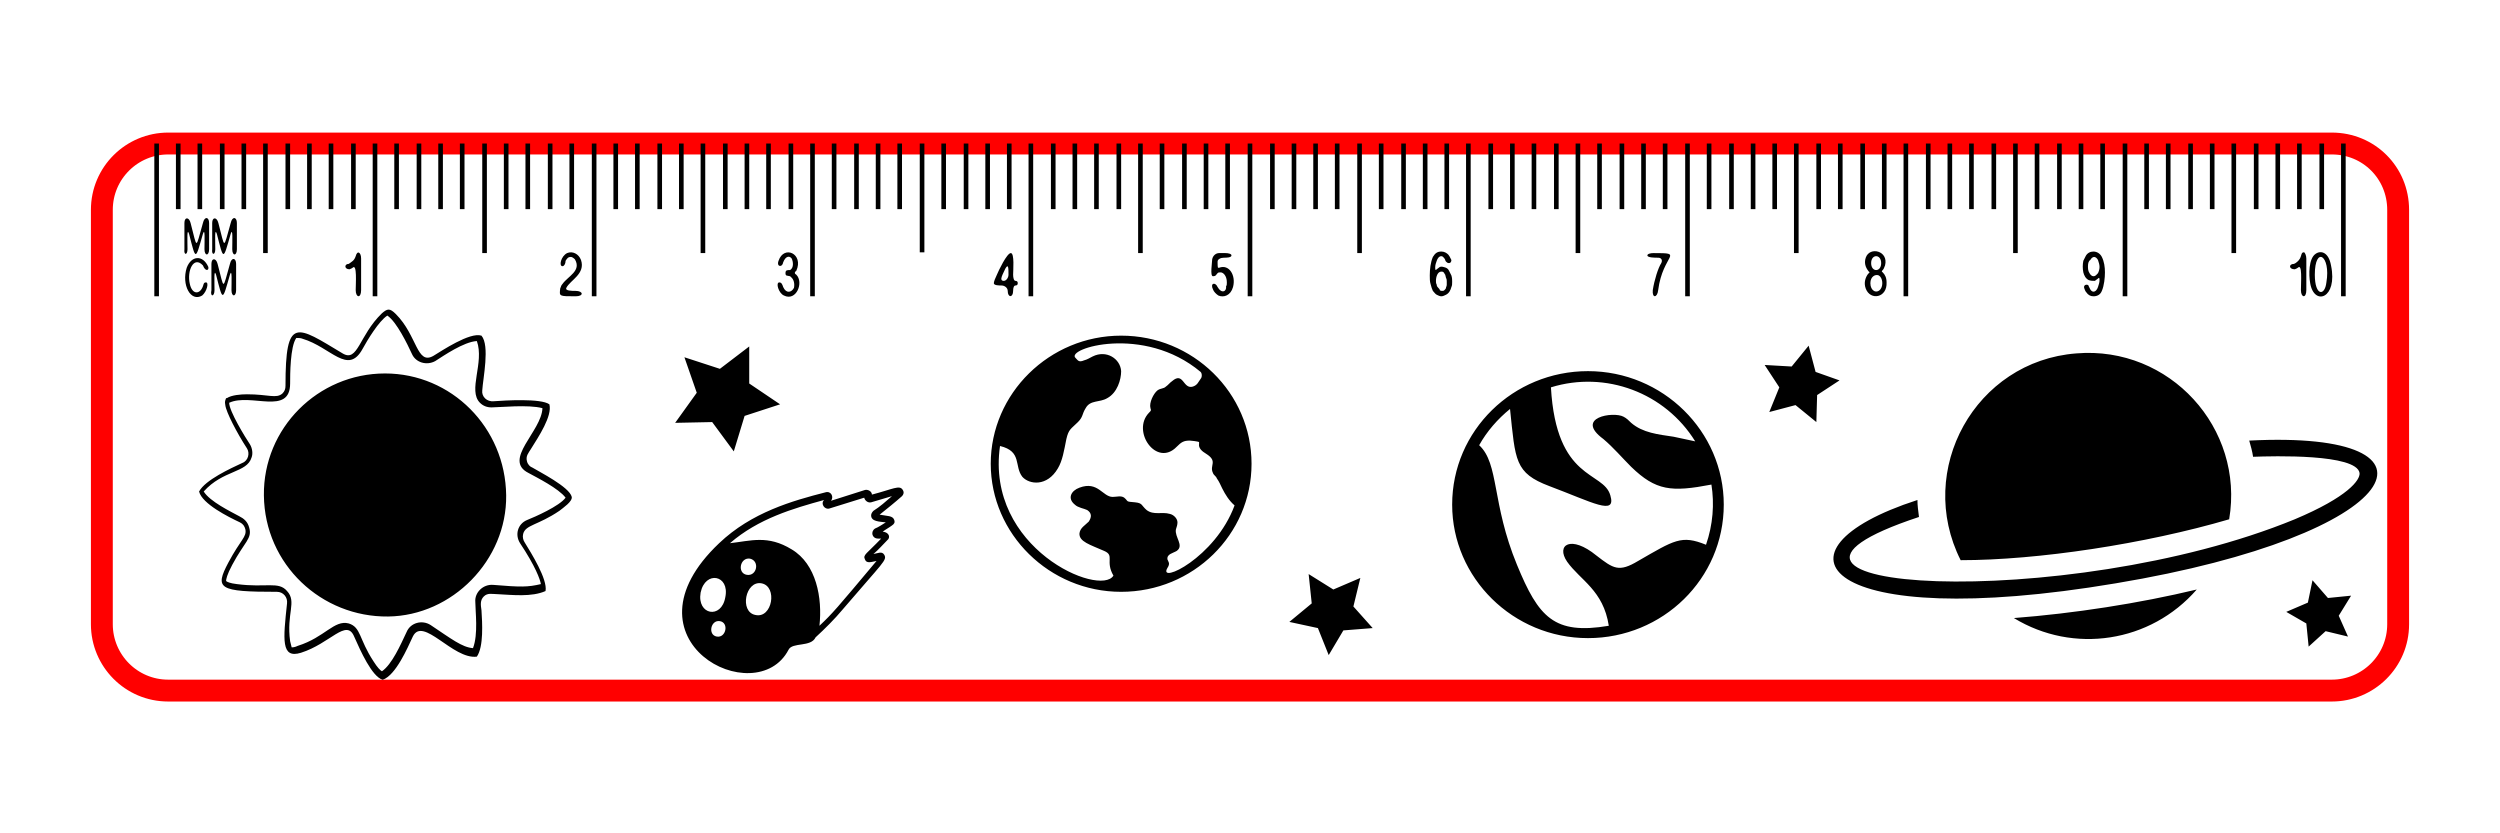
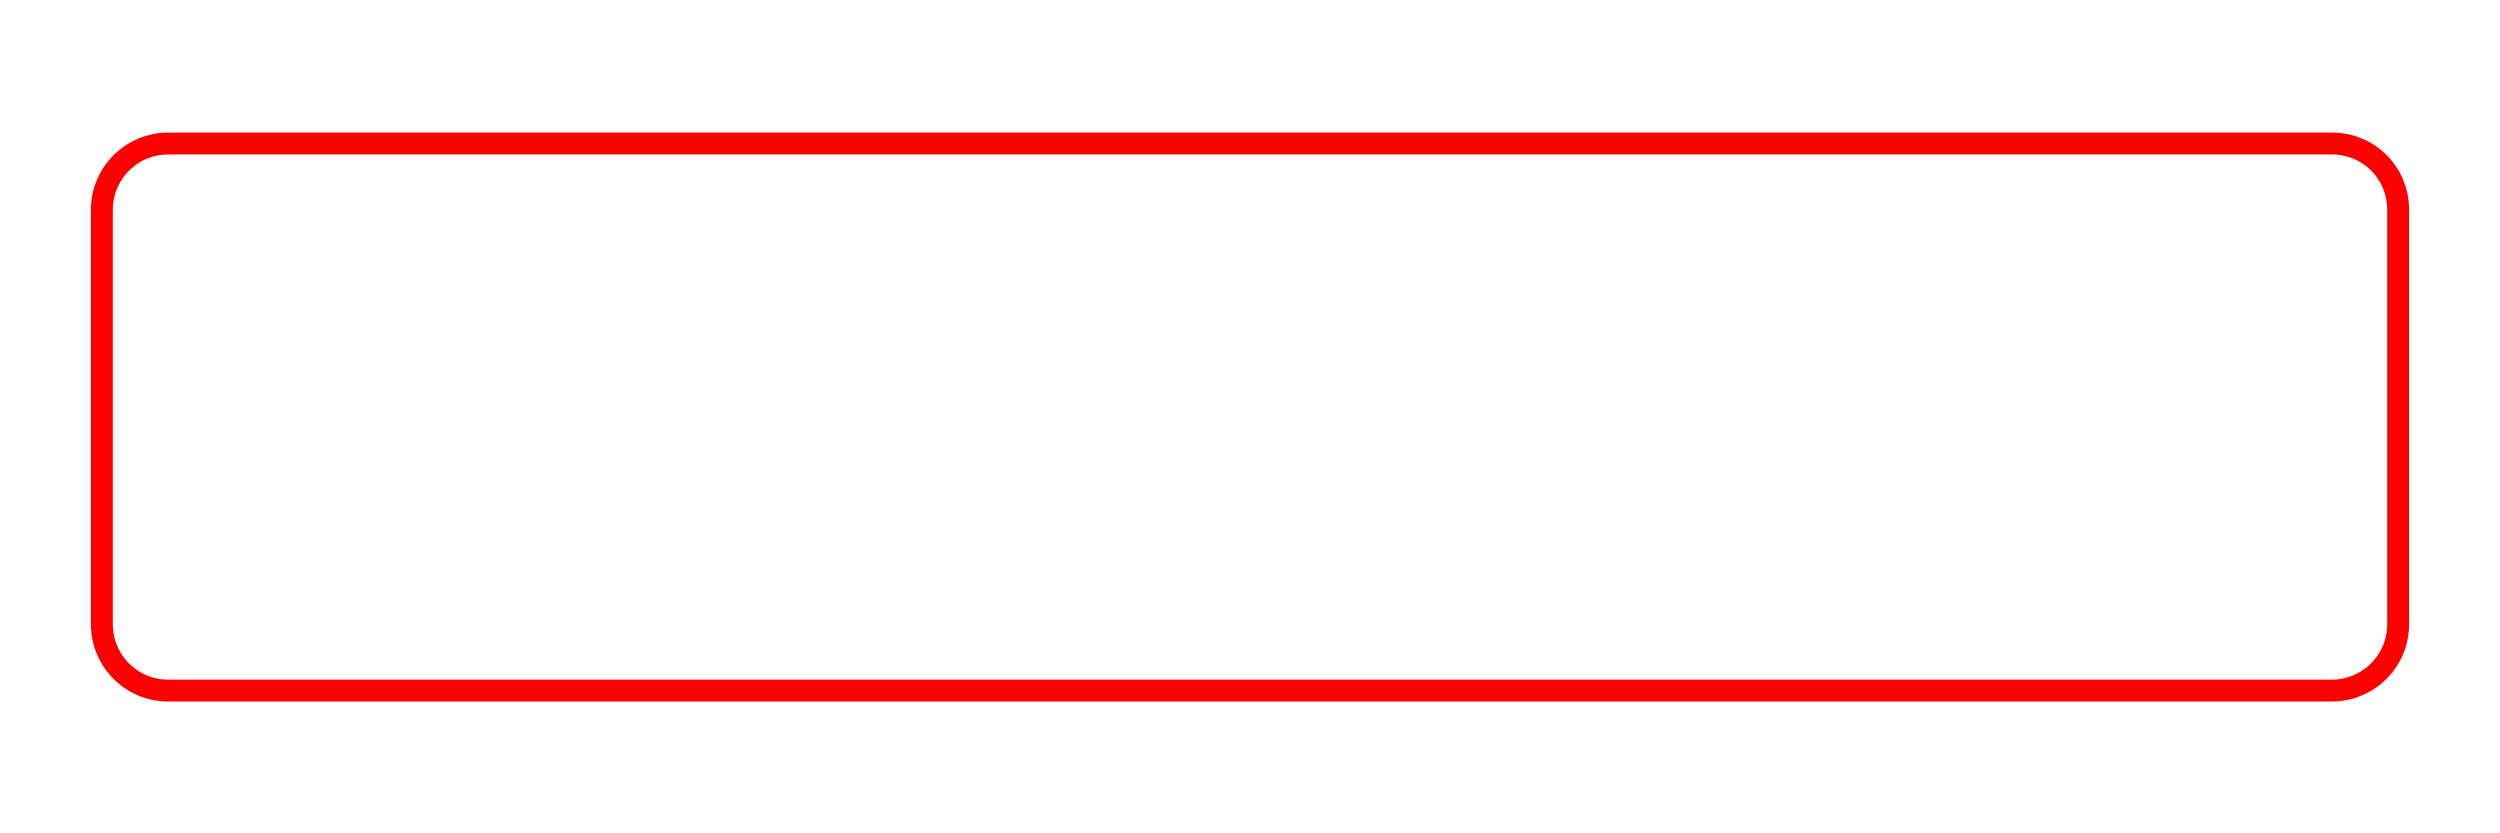
<svg xmlns="http://www.w3.org/2000/svg" version="1.1" id="Слой_1" x="0px" y="0px" viewBox="0 0 324 108" style="enable-background:new 0 0 324 108;" xml:space="preserve">
  <style type="text/css">
	.st0{fill:none;stroke:#FF0000;stroke-width:2.835;stroke-miterlimit:10;}
</style>
  <path class="st0" d="M310.8,27.2v53.7c0,4.8-3.9,8.6-8.6,8.6H21.8c-4.8,0-8.6-3.9-8.6-8.6V27.2c0-4.8,3.9-8.6,8.6-8.6h280.4  C307,18.6,310.8,22.4,310.8,27.2z" />
-   <path d="M20,18.6h0.6v19.8H20V18.6z M22.8,27.1h0.6v-8.5h-0.6V27.1z M26.2,18.6h-0.6v8.5h0.6V18.6z M29.1,18.6h-0.6v8.5h0.6V18.6z   M31.9,18.6h-0.6v8.5h0.6V18.6z M37.6,18.6H37v8.5h0.6V18.6z M40.4,18.6h-0.6v8.5h0.6V18.6z M43.2,18.6h-0.6v8.5h0.6V18.6z   M46.1,18.6h-0.6v8.5h0.6V18.6z M34.7,18.6h-0.6v14.2h0.6V18.6z M48.9,18.6h-0.6v19.8h0.6V18.6z M51.7,18.6h-0.6v8.5h0.6V18.6z   M54.6,18.6H54v8.5h0.6V18.6z M57.4,18.6h-0.6v8.5h0.6V18.6z M60.2,18.6h-0.6v8.5h0.6V18.6z M65.9,18.6h-0.6v8.5h0.6V18.6z   M68.7,18.6h-0.6v8.5h0.6V18.6z M71.6,18.6H71v8.5h0.6V18.6z M74.4,18.6h-0.6v8.5h0.6V18.6z M63.1,18.6h-0.6v14.2h0.6V18.6z   M76.7,38.4h0.6V18.6h-0.6V38.4z M79.5,27.1h0.6v-8.5h-0.6V27.1z M82.3,27.1h0.6v-8.5h-0.6V27.1z M85.2,27.1h0.6v-8.5h-0.6V27.1z   M88.6,18.6H88v8.5h0.6V18.6z M94.3,18.6h-0.6v8.5h0.6V18.6z M97.1,18.6h-0.6v8.5h0.6V18.6z M99.9,18.6h-0.6v8.5h0.6V18.6z   M102.8,18.6h-0.6v8.5h0.6V18.6z M91.4,18.6h-0.6v14.2h0.6V18.6z M105.6,18.6H105v19.8h0.6V18.6z M108.4,18.6h-0.6v8.5h0.6V18.6z   M111.3,18.6h-0.6v8.5h0.6V18.6z M114.1,18.6h-0.6v8.5h0.6V18.6z M116.9,18.6h-0.6v8.5h0.6V18.6z M122,27.1h0.6v-8.5H122V27.1z   M124.9,27.1h0.6v-8.5h-0.6V27.1z M127.7,27.1h0.6v-8.5h-0.6C127.7,18.6,127.7,27.1,127.7,27.1z M131.1,18.6h-0.6v8.5h0.6V18.6z   M119.2,32.7h0.6V18.6h-0.6V32.7z M133.9,18.6h-0.6v19.8h0.6V18.6z M136.8,18.6h-0.6v8.5h0.6V18.6z M139.6,18.6H139v8.5h0.6V18.6z   M142.4,18.6h-0.6v8.5h0.6V18.6z M145.3,18.6h-0.6v8.5h0.6V18.6z M150.9,18.6h-0.6v8.5h0.6V18.6z M153.8,18.6h-0.6v8.5h0.6V18.6z   M156.6,18.6H156v8.5h0.6V18.6z M159.4,18.6h-0.6v8.5h0.6V18.6z M148.1,18.6h-0.6v14.2h0.6V18.6z M161.7,38.4h0.6V18.6h-0.6V38.4z   M164.6,27.1h0.6v-8.5h-0.6V27.1z M168,18.6h-0.6v8.5h0.6V18.6z M170.8,18.6h-0.6v8.5h0.6V18.6z M173.6,18.6h-0.6v8.5h0.6V18.6z   M178.7,27.1h0.6v-8.5h-0.6V27.1z M181.6,27.1h0.6v-8.5h-0.6V27.1z M184.4,27.1h0.6v-8.5h-0.6V27.1z M187.8,18.6h-0.6v8.5h0.6V18.6z   M176.5,18.6h-0.6v14.2h0.6V18.6z M190.6,18.6h-0.6v19.8h0.6V18.6z M193.5,18.6h-0.6v8.5h0.6V18.6z M196.3,18.6h-0.6v8.5h0.6V18.6z   M199.1,18.6h-0.6v8.5h0.6V18.6z M202,18.6h-0.6v8.5h0.6V18.6z M207.6,18.6h-0.6v8.5h0.6V18.6z M210.5,18.6h-0.6v8.5h0.6V18.6z   M213.3,18.6h-0.6v8.5h0.6V18.6z M216.1,18.6h-0.6v8.5h0.6V18.6z M204.8,18.6h-0.6v14.2h0.6V18.6z M219,18.6h-0.6v19.8h0.6V18.6z   M221.8,18.6h-0.6v8.5h0.6V18.6z M224.1,27.1h0.6v-8.5h-0.6V27.1z M226.9,27.1h0.6v-8.5h-0.6V27.1z M230.3,18.6h-0.6v8.5h0.6V18.6z   M236,18.6h-0.6v8.5h0.6V18.6z M238.8,18.6h-0.6v8.5h0.6V18.6z M241.7,18.6h-0.6v8.5h0.6V18.6z M244.5,18.6h-0.6v8.5h0.6V18.6z   M233.1,18.6h-0.6v14.2h0.6V18.6z M247.3,18.6h-0.6v19.8h0.6V18.6z M250.2,18.6h-0.6v8.5h0.6V18.6z M253,18.6h-0.6v8.5h0.6V18.6z   M255.8,18.6h-0.6v8.5h0.6V18.6z M258.7,18.6h-0.6v8.5h0.6V18.6z M264.3,18.6h-0.6v8.5h0.6V18.6z M267.2,18.6h-0.6v8.5h0.6V18.6z   M270,18.6h-0.6v8.5h0.6V18.6z M272.8,18.6h-0.6v8.5h0.6V18.6z M261.5,18.6h-0.6v14.2h0.6V18.6z M275.7,18.6h-0.6v19.8h0.6V18.6z   M278.5,18.6h-0.6v8.5h0.6V18.6z M281.3,18.6h-0.6v8.5h0.6V18.6z M284.2,18.6h-0.6v8.5h0.6V18.6z M287,18.6h-0.6v8.5h0.6V18.6z   M292.7,18.6h-0.6v8.5h0.6V18.6z M295.5,18.6h-0.6v8.5h0.6V18.6z M298.3,18.6h-0.6v8.5h0.6V18.6z M301.2,18.6h-0.6v8.5h0.6V18.6z   M289.8,18.6h-0.6v14.2h0.6V18.6z M304,18.6h-0.6v19.8h0.6V18.6z M24.3,32.3c0-1.1-0.1-2.9,0.2-2c0.9,3.5,0.8,3.5,1.8,0  c0.3-0.9,0.2,0.9,0.2,2c0,0.9,0.6,0.9,0.6,0v-3.4c0-0.8-0.6-0.9-0.8,0c-1,3.5-0.7,3.4-1.6,0c-0.2-0.8-0.8-0.8-0.8,0v3.4  C23.8,33.1,24.3,33.1,24.3,32.3z M27.9,32.3c0-1.1-0.1-2.9,0.2-2c0.9,3.5,0.8,3.5,1.8,0c0.3-0.9,0.2,0.9,0.2,2c0,0.9,0.6,0.9,0.6,0  v-3.4c0-0.8-0.6-0.9-0.8,0c-1,3.5-0.7,3.4-1.6,0c-0.2-0.8-0.8-0.8-0.8,0v3.4C27.4,33.1,27.9,33.1,27.9,32.3z M26.7,36.6  c-0.3,0-0.3,0.2-0.4,0.5c-0.4,1.1-1.4,1.1-1.7-0.3c-0.4-1.7,0.5-3.7,1.7-2.4c0.3,0.8,0.8,0.7,0.7,0.2c-0.7-1.6-2.2-1.5-2.8,0.1  c-0.7,2.2,0.5,4.5,2,3.6C26.8,37.8,27.1,36.6,26.7,36.6z M27.8,37.6c0-1.1-0.1-2.9,0.2-2c0.9,3.5,0.8,3.5,1.8,0  c0.3-0.9,0.2,0.9,0.2,2c0,0.9,0.6,0.9,0.6,0v-3.4c0-0.8-0.6-0.9-0.8,0c-1,3.5-0.7,3.4-1.6,0c-0.2-0.8-0.8-0.8-0.8,0v3.4  C27.2,38.5,27.8,38.5,27.8,37.6z M45.3,34.9c0.3-0.1,0.2-0.1,0.4-0.2c0.6-0.6,0.4,2.1,0.4,2.9c0,1,0.7,1.1,0.7,0v-4.1  c0-0.8-0.5-1.1-0.7-0.3c-0.2,0.6-0.5,0.7-0.9,1C44.6,34.2,44.6,34.9,45.3,34.9z M75.3,33.7c-0.3-0.8-1.1-1.2-1.8-0.9  c-0.8,0.4-1.1,1.7-0.6,1.7c0.2,0,0.4-0.3,0.4-0.7c0.2-0.3,0.3-0.5,0.7-0.5c0.1,0,0.3,0.1,0.5,0.3c0.9,1.5-0.9,2.2-1.6,3.2  c-0.2,0.2-0.2,0.4-0.3,0.6c-0.1,1-0.2,1,2,1c1.1,0,1-0.7,0-0.7c-0.5,0-1.4,0-1.2-0.4C73.9,36.3,75.9,35.5,75.3,33.7z M128.8,36.7  c0-0.2,0.2-0.7,0.4-1.1c0.2-0.5,1.3-2.8,1.8-2.8c0.5,0,0.3,2.3,0.3,2.8c0,0.4,0.1,0.8,0.3,0.8s0.3,0.1,0.3,0.3s-0.1,0.3-0.3,0.3  s-0.3,0.3-0.3,0.7c0,0.9-0.7,0.9-0.7,0c0-0.4-0.4-0.7-0.8-0.7C129.5,37,128.8,37,128.8,36.7z M130.1,36.4c0.3,0,0.6-0.4,0.6-0.8  c0-0.8,0-1.5-0.4-0.8C130,35.5,129.4,36.4,130.1,36.4z M101.5,37.2c-0.1-0.3-0.2-0.6-0.5-0.6c-0.5,0-0.1,1.4,0.6,1.7  c1.6,0.8,2.6-1.7,1.6-2.7c-0.2-0.1-0.3-0.3,0-0.5c1-2.2-1.6-3.4-2.3-1.3c-0.3,0.8,0.5,0.9,0.6,0.2c0.3-0.8,0.8-0.9,1.1-0.5  c0.2,0.4,0.3,1.2-0.2,1.5c-0.4,0-0.6,0-0.6,0.4c0,0.4,0.2,0.3,0.6,0.4l0.1,0.1c0.4,0.3,0.5,0.9,0.4,1.4  C102.6,37.9,101.9,38.1,101.5,37.2z M188.2,36.5c0,0.3,0,0.5-0.1,0.7c-0.1,0.4-0.3,0.8-0.7,1c-0.2,0.1-0.4,0.2-0.6,0.2  c-0.2,0-0.4-0.1-0.6-0.2c-0.2-0.1-0.3-0.3-0.5-0.5c-0.1-0.2-0.2-0.5-0.3-0.9c-0.1-0.3-0.1-0.7-0.1-1.1c0-0.8,0.1-1.7,0.4-2.4  c0.3-0.5,0.6-0.7,1.1-0.7c0.4,0,0.7,0.2,0.9,0.4c0.1,0.1,0.2,0.3,0.3,0.5l0.1,0.2c0,0.2-0.1,0.4-0.3,0.4c-0.2,0-0.3-0.1-0.4-0.2  c-0.1-0.1-0.1-0.3-0.2-0.4c-0.1-0.1-0.2-0.3-0.4-0.3c-0.3,0-0.5,0.3-0.6,0.6c-0.1,0.3-0.2,0.5-0.2,0.9c0,0.4,0.1,0.3,0.2,0.2  c0.1-0.1,0.3-0.2,0.4-0.3c0.2-0.1,0.5,0,0.8,0.1c0.2,0.1,0.3,0.2,0.4,0.4s0.2,0.4,0.3,0.6C188.2,36,188.2,36.3,188.2,36.5z   M187.5,36.5c0-0.2,0-0.3-0.1-0.5c0-0.1-0.1-0.3-0.1-0.4c-0.1-0.1-0.1-0.2-0.2-0.3s-0.2-0.1-0.3-0.1c-0.5,0-0.7,0.7-0.7,1.2  c0,0.2,0,0.3,0.1,0.5c0,0.2,0.1,0.3,0.2,0.4c0.1,0.1,0.2,0.2,0.2,0.3c0.1,0.1,0.2,0.1,0.3,0.1s0.2,0,0.3-0.1  c0.1-0.1,0.2-0.2,0.2-0.3s0.1-0.2,0.1-0.4C187.5,36.9,187.5,36.7,187.5,36.5z M214.9,33.4c0.4,0,0.6,0.3,0.4,0.7  c-0.4,0.6-0.9,2.2-1.1,3.5c-0.1,1.1,0.6,1,0.7,0c0.6-4.7,3.5-4.8-0.6-4.8c-0.4,0-0.8,0.1-0.8,0.3C213.5,33.4,214.5,33.4,214.9,33.4z   M241.8,37.4c-0.3-0.8,0-1.5,0.3-1.9c0.1-0.1,0.3-0.2,0.1-0.3c-0.5-0.6-0.6-1.2-0.4-1.8c0.5-1.5,3-0.9,2.5,1  c-0.1,0.3-0.2,0.5-0.3,0.6c-0.1,0.1-0.2,0.2,0,0.3c0.3,0.3,0.5,0.7,0.5,1.3C244.6,38.6,242.4,39,241.8,37.4z M242.5,34.1  c0,1.2,1.3,1.2,1.3,0C243.8,32.9,242.5,32.9,242.5,34.1z M242.4,36.7c0,1,0.8,1.4,1.3,0.8c0.4-0.5,0.3-1.5-0.2-1.8  C243.1,35.5,242.4,35.8,242.4,36.7z M270,33.8c0.1-0.2,0.2-0.4,0.3-0.6c0.2-0.4,0.6-0.6,1-0.6c0.5,0,0.9,0.3,1.1,0.7  c0.3,0.6,0.4,1.3,0.4,2c0,0.7-0.1,1.7-0.4,2.4c-0.2,0.5-0.6,0.7-1.1,0.7c-0.4,0-0.7-0.2-0.9-0.5c-0.2-0.2-0.2-0.4-0.3-0.6  c-0.1-0.5,0.6-0.5,0.6-0.2c0.1,0.2,0.1,0.2,0.2,0.4c0.1,0.2,0.3,0.3,0.4,0.3c0.3,0,0.5-0.3,0.6-0.6c0.1-0.3,0.2-0.6,0.2-0.9  c0-0.4-0.1-0.3-0.2-0.2c-0.1,0.1-0.3,0.2-0.4,0.3c-0.3,0-0.5,0-0.8-0.1c-0.4-0.2-0.6-0.6-0.7-1C269.9,34.8,269.9,34.3,270,33.8z   M270.6,34.5c0,0.3,0,0.6,0.2,0.9c0.1,0.2,0.3,0.4,0.5,0.4c0.3,0,0.4-0.2,0.6-0.4c0.1-0.2,0.2-0.5,0.2-0.8c0-0.3-0.1-0.6-0.2-0.9  c-0.1-0.2-0.3-0.4-0.5-0.4c-0.2,0-0.4,0.2-0.5,0.4C270.7,33.8,270.6,34.1,270.6,34.5z M297.4,34.9c0.3-0.1,0.2-0.1,0.4-0.2  c0.6-0.6,0.4,1.8,0.4,2.9c0,1,0.7,1.1,0.7,0v-4.1c0-0.4-0.2-0.8-0.3-0.8c-0.3,0-0.3,0.2-0.4,0.5c-0.1,0.4-0.4,0.7-0.7,0.9l-0.2,0.1  C296.6,34.2,296.6,34.9,297.4,34.9z M299.4,36.7c-0.2-1.1-0.2-3.2,0.7-3.8c0.7-0.5,1.7-0.2,2,1.5C303,38.7,299.9,39.7,299.4,36.7z   M300,35.6c0,2.8,1.3,2.8,1.5,1C302.1,33.1,300,31.8,300,35.6z M157.8,37.2c-0.3-0.7-1-0.5-0.6,0.3c0.1,0.3,0.4,0.6,0.7,0.8  c0.7,0.3,1.6,0,1.9-1.1c0.4-1.5-0.5-3-1.8-2.5l-0.1,0c-0.1,0.1-0.1-0.5-0.1-0.6l0-0.2c0-0.3,0.4-0.5,0.8-0.5c0.3,0,1,0,1-0.3  c0-0.2-0.4-0.3-0.8-0.3h-0.8c-0.4,0-0.8,0.3-0.9,0.8c0,0.4-0.3,2.2,0.1,2.2c0.4,0,0.4-0.2,0.6-0.4c0.1-0.1,0.2-0.1,0.4-0.1  c0.3,0,0.8,0.4,0.8,1.3c0,0.2,0,0.4-0.1,0.5C159,37.8,158.3,38.1,157.8,37.2z M117,63.5c0.2,0.3,0.1,0.6-0.1,0.8  c-0.9,0.8-1.9,1.6-2.9,2.4c1,0.2,1.7,0.1,1.9,0.7c0.1,0.3,0,0.5-0.3,0.7c-0.4,0.3-0.8,0.5-1.2,0.8c0.9,0.1,1,0.8,0.6,1.1  c-0.6,0.6-1.1,1.2-1.8,1.8c0.6-0.1,1.1-0.4,1.4,0.1c0.4,0.7-0.1,0.9-5.4,7.1c-1,1.2-2.3,2.5-3.5,3.6c-0.6,1.3-3,0.6-3.5,1.6  C98,92.3,79.9,83,93.2,70.4c4.2-4,9.5-5.5,13.8-6.6c0.7-0.2,1.1,0.6,0.7,1.1c0,0,0,0,0,0c0,0,0,0,0,0l4.4-1.4  c0.4-0.1,0.9,0.2,0.9,0.6C115.7,63.4,116.6,62.8,117,63.5z M93.3,80.5c-1.2-0.2-1.6,1.8-0.4,2C94.1,82.7,94.5,80.7,93.3,80.5z   M90.8,76.8c-0.5,2.9,2.7,3.5,3.2,0.6C94.6,74.5,91.4,73.9,90.8,76.8z M96.8,74.5c1.3,0.2,1.7-1.8,0.4-2.1  C95.9,72.2,95.5,74.3,96.8,74.5z M98.7,75.6c-2.1-0.4-2.9,3.7-0.8,4.1C100.1,80.2,100.8,76,98.7,75.6z M115.6,64.3l-2.7,0.8  c-0.4,0.1-0.8-0.2-0.9-0.6l-4.5,1.4c-0.6,0.2-1.2-0.6-0.7-1.1c0,0,0,0,0,0c-4,1.1-8.5,2.4-12.2,5.6c2.7-0.3,4.9-1.1,8,0.8  c3.2,1.9,4,6.3,3.6,9.9c1.7-1.6,2.2-2.2,7.4-8.4c-0.6,0.1-1.3,0.4-1.5-0.2c-0.3-0.6,0.2-0.7,2.1-2.7c-0.1,0-0.3,0-0.4,0  c-0.8,0-1-0.9-0.4-1.3c0.5-0.2,0.9-0.5,1.4-0.8c-0.8-0.1-1.9-0.1-1.9-0.9c0-0.2,0.1-0.4,0.3-0.6C114,65.7,114.8,65,115.6,64.3z   M162.2,60.1c0,9.2-7.6,16.6-16.9,16.6s-16.9-7.5-16.9-16.6s7.6-16.6,16.9-16.6S162.2,50.9,162.2,60.1z M157.2,61.3  c-0.5-1,0.7-1.5-0.9-2.5c-0.5-0.3-1-0.7-0.9-1.3c0,0,0-0.2,0-0.2c-0.1-0.1-1.1-0.2-1.2-0.2c-0.8,0-1.1,0.2-1.7,0.8  c-2.6,2.7-5.9-2-3.6-4.4c0.3-0.3,0.3-0.3,0.2-0.6c-0.2-0.7,0.4-1.9,0.9-2.3c0.4-0.3,0.8-0.2,1.1-0.5c0.3-0.2,0.5-0.5,0.8-0.7  c1.5-1.3,1.4,1.1,2.7,0.7c0.6-0.2,0.7-0.6,1-1c0.2-0.2,0.2-0.7,0-0.9c-7.4-6.2-17.6-3-16.2-1.8c0.3,0.3,0.4,0.6,1.1,0.3  c0.4-0.1,0.7-0.3,1.1-0.5c1.8-0.9,3.6,0.3,3.7,1.9c0,1.1-0.5,2.8-1.8,3.5c-1,0.6-2.2,0.2-2.8,1.3c-0.5,0.8-0.3,1.1-1,1.8  c-0.9,0.9-1.2,0.9-1.5,2.2c-0.3,1.5-0.5,2.8-1.1,3.8c-1.4,2.4-3.7,2.1-4.6,1.1c-1.1-1.4,0-3.3-2.9-4c-1.9,13.3,13,19.6,14.7,16.8  c-1.1-1.9,0.2-2.6-1.2-3.2c-1.8-0.8-3.3-1.2-3.2-2.3c0.1-0.7,0.7-1,1.2-1.5c0.4-0.6,0.4-1.1-0.2-1.5c-0.4-0.2-1.2-0.3-1.6-0.7  c-1-0.8-0.5-1.8,0.6-2.2c2.4-0.9,3,1.2,4.3,1.2c0.5,0,1.1-0.2,1.5,0.1c0.6,0.5,0.1,0.5,1.4,0.6c1,0.1,0.8,0.4,1.5,1  c0.9,0.7,2,0.2,3,0.5c0.5,0.1,1,0.6,1,1.1c0,0.3-0.1,0.6-0.2,0.9c-0.2,1,1.1,2.1,0.1,2.8c-0.5,0.3-1.3,0.4-1.2,1.1  c0.1,0.3,0.4,0.5,0,1.1c-1.3,2.2,6.2-1.3,8.7-8.1c-0.7-0.6-1.2-1.4-1.6-2.2c-0.2-0.4-0.4-0.9-0.7-1.3  C157.6,61.7,157.3,61.6,157.2,61.3z M223.4,65.4c0,9.6-7.9,17.3-17.6,17.3s-17.6-7.8-17.6-17.3c0-9.6,7.9-17.3,17.6-17.3  S223.4,55.9,223.4,65.4z M210.4,54c0.4,0.2,0.7,0.5,1,0.8c1.5,1.3,3.5,1.5,5.5,1.8c0.9,0.2,1.9,0.4,2.8,0.6  c-3.9-6.3-11.6-9.2-18.7-7c0.7,12.2,6.8,10.8,7.7,14c0.8,2.7-2.3,0.9-7.9-1.2c-4.5-1.7-4.4-3.3-5.1-10c-1.6,1.3-3,2.9-4,4.7  c2.6,2.4,1.6,7.5,4.9,15.5c2.8,6.8,4.8,9.1,11.9,7.9c-0.7-4.6-3.7-5.9-5.4-8.3c-1.5-2.2,0.5-3.5,3.8-0.8c2.2,1.7,2.9,2.2,5.4,0.7  c4.7-2.7,5.6-3.4,8.8-2.1c0.9-2.6,1.1-5.3,0.7-7.8c-5.2,1-7.2,0.8-10.4-2.3c-1.2-1.2-2.3-2.5-3.6-3.6C204,54.1,209.1,53.3,210.4,54z   M261,80.1c7.7,4.7,17.7,3.2,23.7-3.7C277.2,78.2,268.8,79.5,261,80.1z M291.5,57.1c0.2,0.7,0.4,1.4,0.5,2.1  c2.6-0.1,13.4-0.4,13.8,2.1c0.1,0.9-1.5,3.1-8.4,6c-29.7,12.2-77.7,9.3-48.7-0.3c-0.1-0.8-0.2-1.5-0.2-2.2  c-20.4,6.6-12.3,17.2,25.7,10.8C312,69.3,318.8,55.7,291.5,57.1z M254.1,72.6c10,0,23.9-2.1,34.8-5.3c2-11.8-7.7-22.5-19.8-21.5  C256,46.8,248.2,60.9,254.1,72.6z M74.1,64.4c0.1,0.6-1.1,1.4-1.6,1.8c-2.8,1.9-4.4,1.8-4.7,3c-0.1,0.4,0,0.8,0.2,1.1  c0.8,1.3,3,4.8,2.7,6.3c-1.8,0.8-4.3,0.5-6.3,0.4c-0.6,0-1.2-0.2-1.7,0.3c-0.5,0.5-0.4,1.1-0.3,1.8c0.1,1.6,0.3,4.7-0.6,6  c-3.1,0.4-7-5.3-8.3-2.6c-0.7,1.5-2.2,5-3.9,5.6c-1.4-0.4-2.9-3.8-3.7-5.6c-1-2.4-3.1,0.9-6.9,2.1c-2.6,0.8-2.3-1.7-1.8-6.4  c0.1-0.8-0.5-1.5-1.3-1.5c-7.6,0-8.1-0.4-6.3-3.8c1.6-3,2.4-3.3,2.2-4.3c-0.1-0.4-0.3-0.7-0.7-0.9c-1.5-0.7-4.9-2.4-5.3-4  c0.8-1.5,4.1-3,5.6-3.7c0.8-0.3,1-1.3,0.6-1.9c-1.3-2-2.7-4.7-2.8-5.6c-0.1-0.5,0-0.6,0.1-0.9h0.1c0.6-0.4,1.8-0.5,2.6-0.5  c2.8,0,3.8,0.6,4.6-0.1c0.3-0.3,0.4-0.6,0.4-1c0-9.1,1.4-7.8,7.4-4.2c2,1.2,2.1-2.3,5.1-5.2c0.7-0.6,1-0.7,1.8,0.1  c2.8,2.8,2.7,6.7,4.9,5.4c1-0.6,4.7-3.1,6.2-2.6c1.1,1.3,0.2,5.5,0.1,7.1c-0.1,0.8,0.6,1.5,1.5,1.4c1.4-0.1,6.1-0.4,7.2,0.4  c0.4,1.5-1.4,4.2-2.4,5.8c-0.3,0.5-0.7,0.9-0.5,1.6c0.1,0.4,0.4,0.7,0.7,0.8C69.8,61.1,73.8,63.1,74.1,64.4z M73.3,64.5  c-0.9-1.2-3.7-2.6-4.8-3.2c-3.4-1.7,1.7-5.4,1.8-8.4c-1.8-0.5-5.6-0.1-6.6-0.1c-0.6,0-1.1-0.2-1.5-0.6c-1.6-1.6,0.6-5.2-0.4-8  c-1.7,0.1-4.3,1.9-5.4,2.6c-1.1,0.6-2.5,0.2-3-0.9c-0.6-1.3-2-4.2-3.2-5c-1.1,0.7-2.6,3.2-3.2,4.3c-1.9,3.5-4.1-0.2-7.8-1.3  c-0.2-0.1-0.6-0.1-0.8-0.1c-0.8,1.1-0.8,4.8-0.8,5.9c0,4.2-5.1,1.2-7.9,2.5c0,1.1,2.1,4.5,2.7,5.4c0.3,0.5,0.4,1.2,0.2,1.7  c-0.6,2-3.7,1.6-6.2,4.4c0.8,1.3,3.5,2.6,4.6,3.2c0.6,0.3,1.1,0.7,1.3,1.5c0.4,1.4-0.6,1.8-2.2,4.8c-0.7,1.3-0.8,1.9-0.8,2.1  c0.1,0.1,0.5,0.3,1.4,0.4c3.8,0.5,5.4-0.4,6.5,0.9c1.3,1.4-0.1,2.9,0.4,6.5c0.1,0.5,0.2,0.7,0.2,0.8c0.1,0,0.4,0,0.8-0.2  c3.5-1.1,4.7-3.4,6.6-2.9c1.6,0.5,1.3,2,3.2,4.9c0.5,0.8,0.9,1.2,1.1,1.3c1.3-0.9,2.4-3.4,3.2-5.1c0.5-1.2,2-1.6,3.1-0.9  c2.7,1.8,4.1,2.9,5.5,3c0.7-1.8,0.3-4.8,0.3-6c-0.1-1.2,1-2.3,2.3-2.2c3.6,0.3,4.5,0.3,6.2-0.1c-0.1-0.6-0.7-2.3-2.7-5.3  c-0.7-1.1-0.3-2.5,0.9-3C69.3,67,72.5,65.6,73.3,64.5z M49.9,48.4c-8.7,0-15.8,7.1-15.7,15.8c0.1,9,7.5,15.8,16.1,15.7  c8.3-0.1,15.4-7.3,15.3-15.7C65.5,55.4,58.5,48.4,49.9,48.4z M95.1,58.5l1.4-4.6l4.6-1.5l-4-2.7l0-4.8l-3.8,2.9l-4.6-1.5l1.6,4.6  l-2.8,3.9l4.8-0.1L95.1,58.5z M176.3,74.9l-3.5,1.5l-3.2-2l0.4,3.8l-2.9,2.4l3.7,0.8l1.4,3.5l1.9-3.2l3.8-0.3l-2.5-2.8L176.3,74.9z   M235.3,48.2l-0.9-3.4l-2.2,2.7l-3.5-0.2l1.9,2.9l-1.3,3.2l3.4-0.9l2.7,2.2l0.1-3.5l2.9-1.9L235.3,48.2z M301.7,77.5l-2-2.3  l-0.6,2.9l-2.8,1.2l2.6,1.5l0.3,3l2.2-2l2.9,0.7l-1.2-2.7l1.6-2.6L301.7,77.5z" />
</svg>